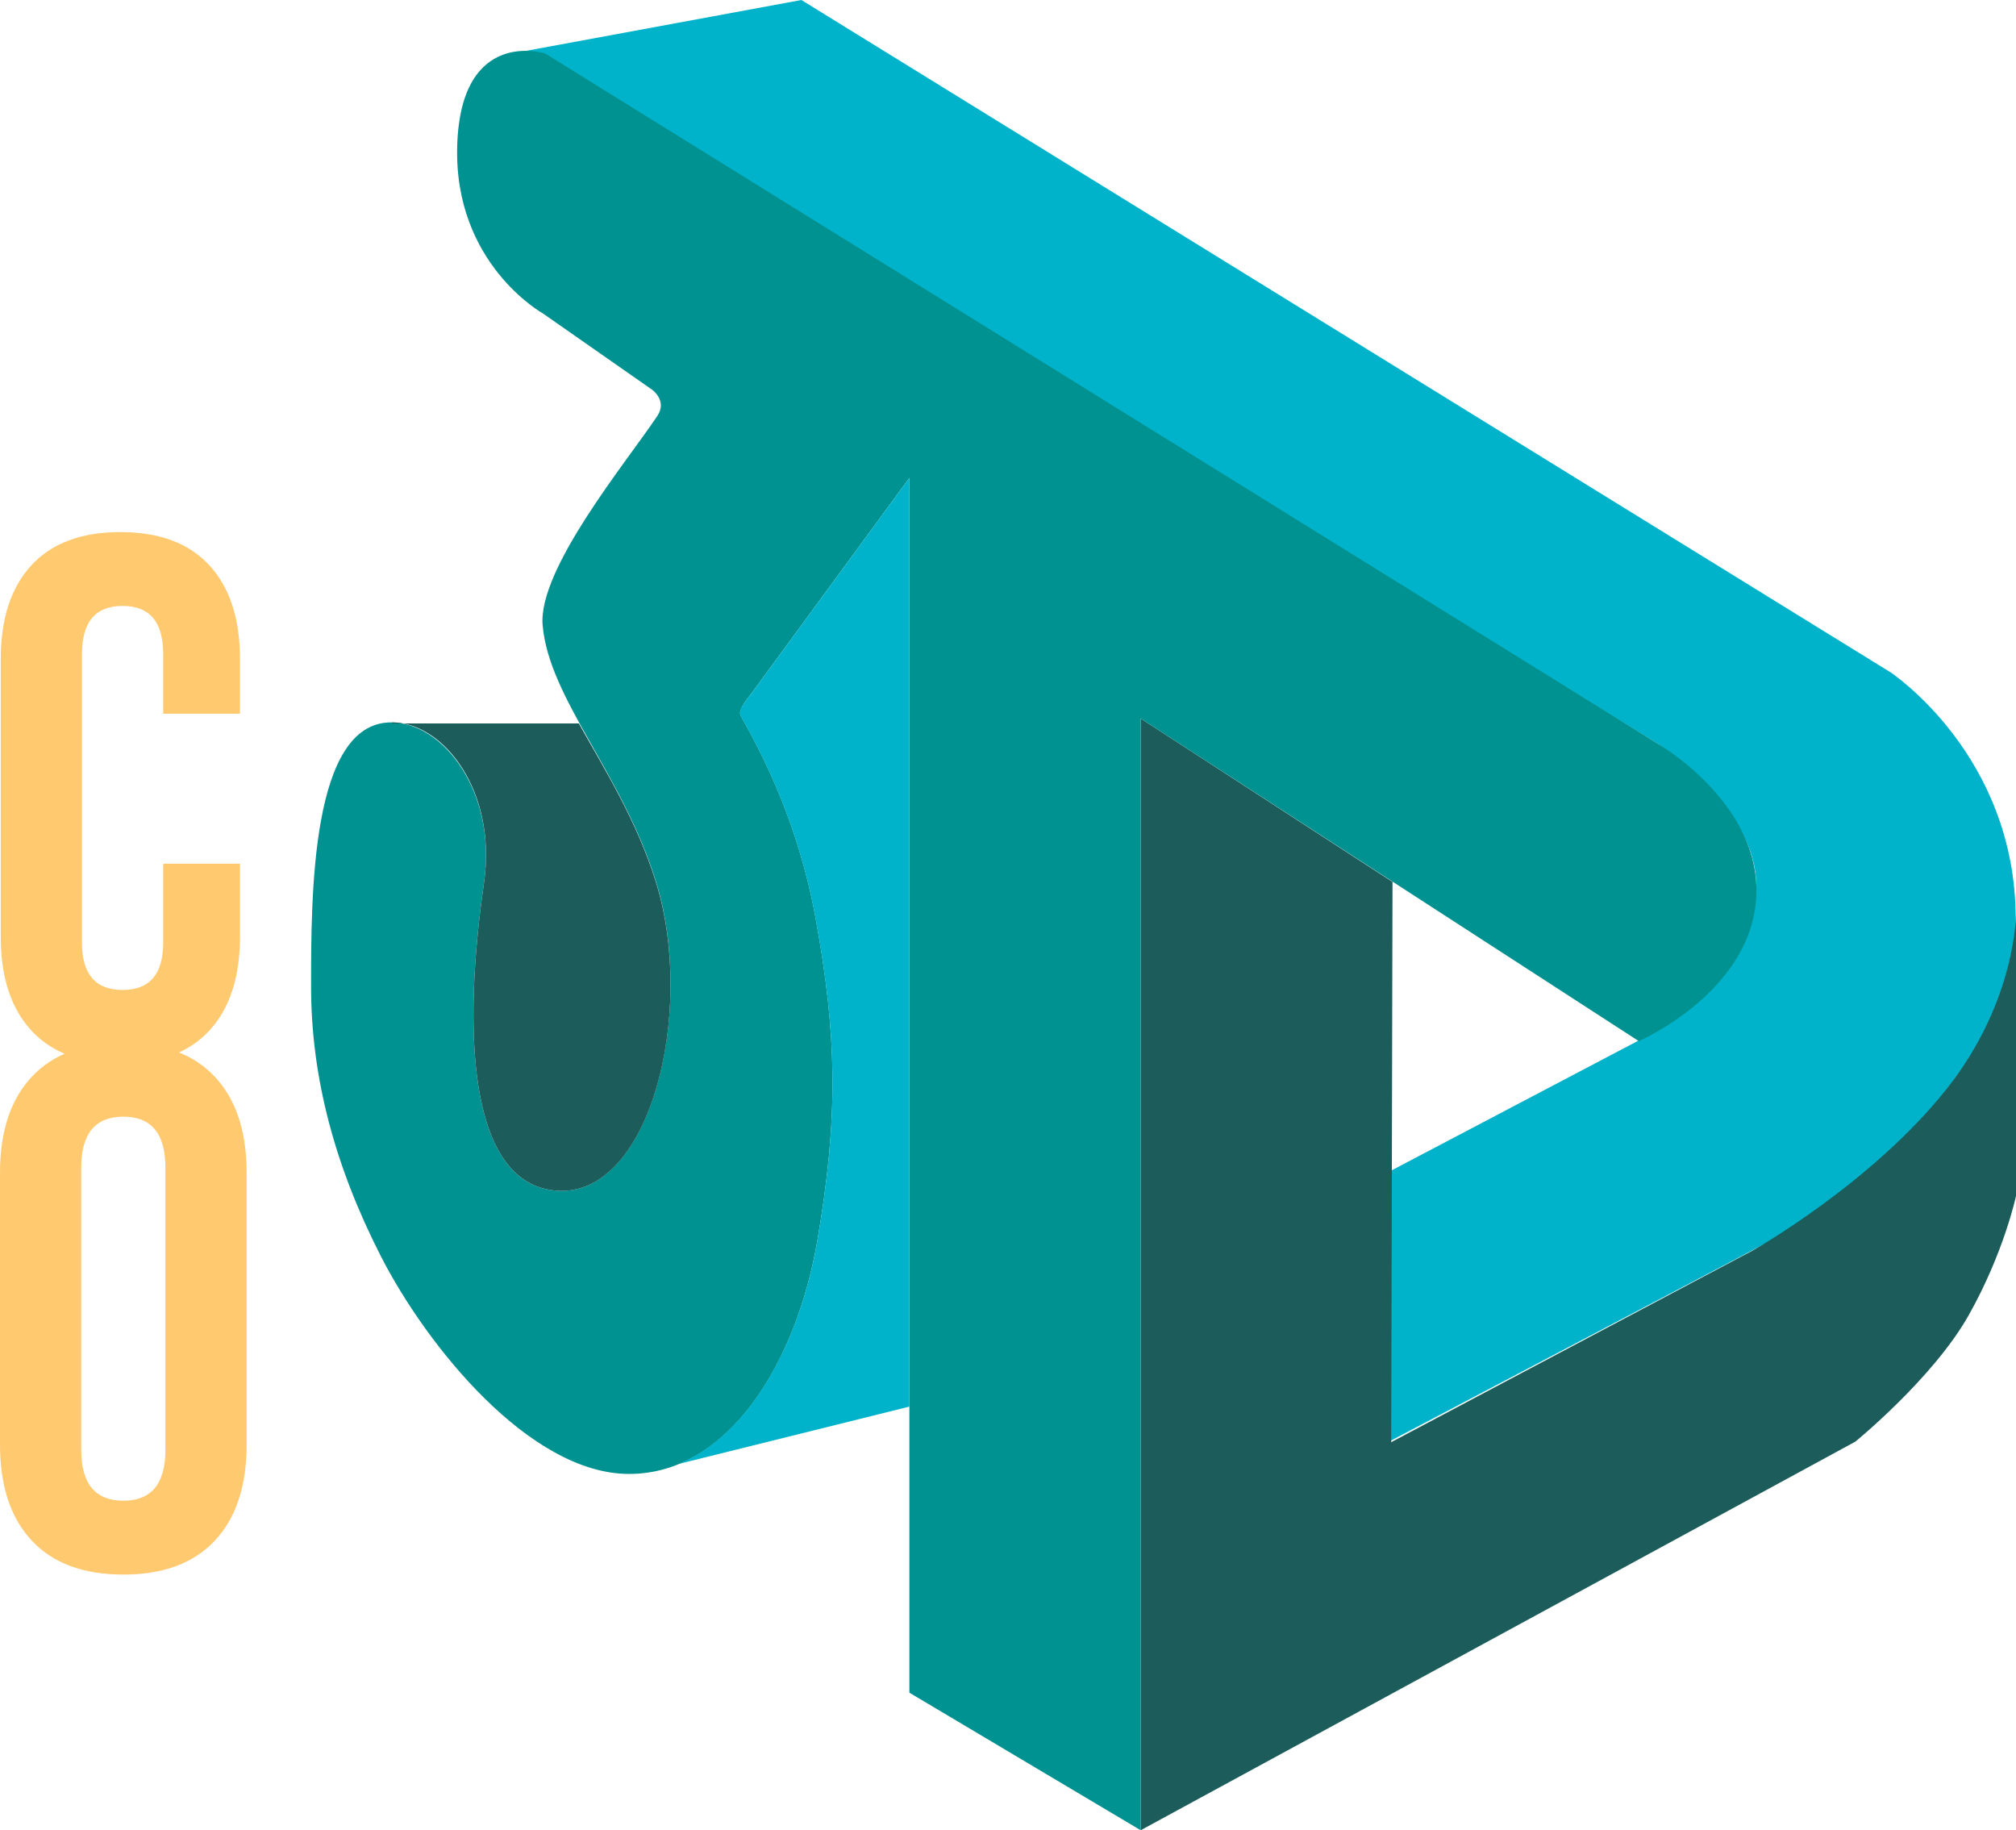
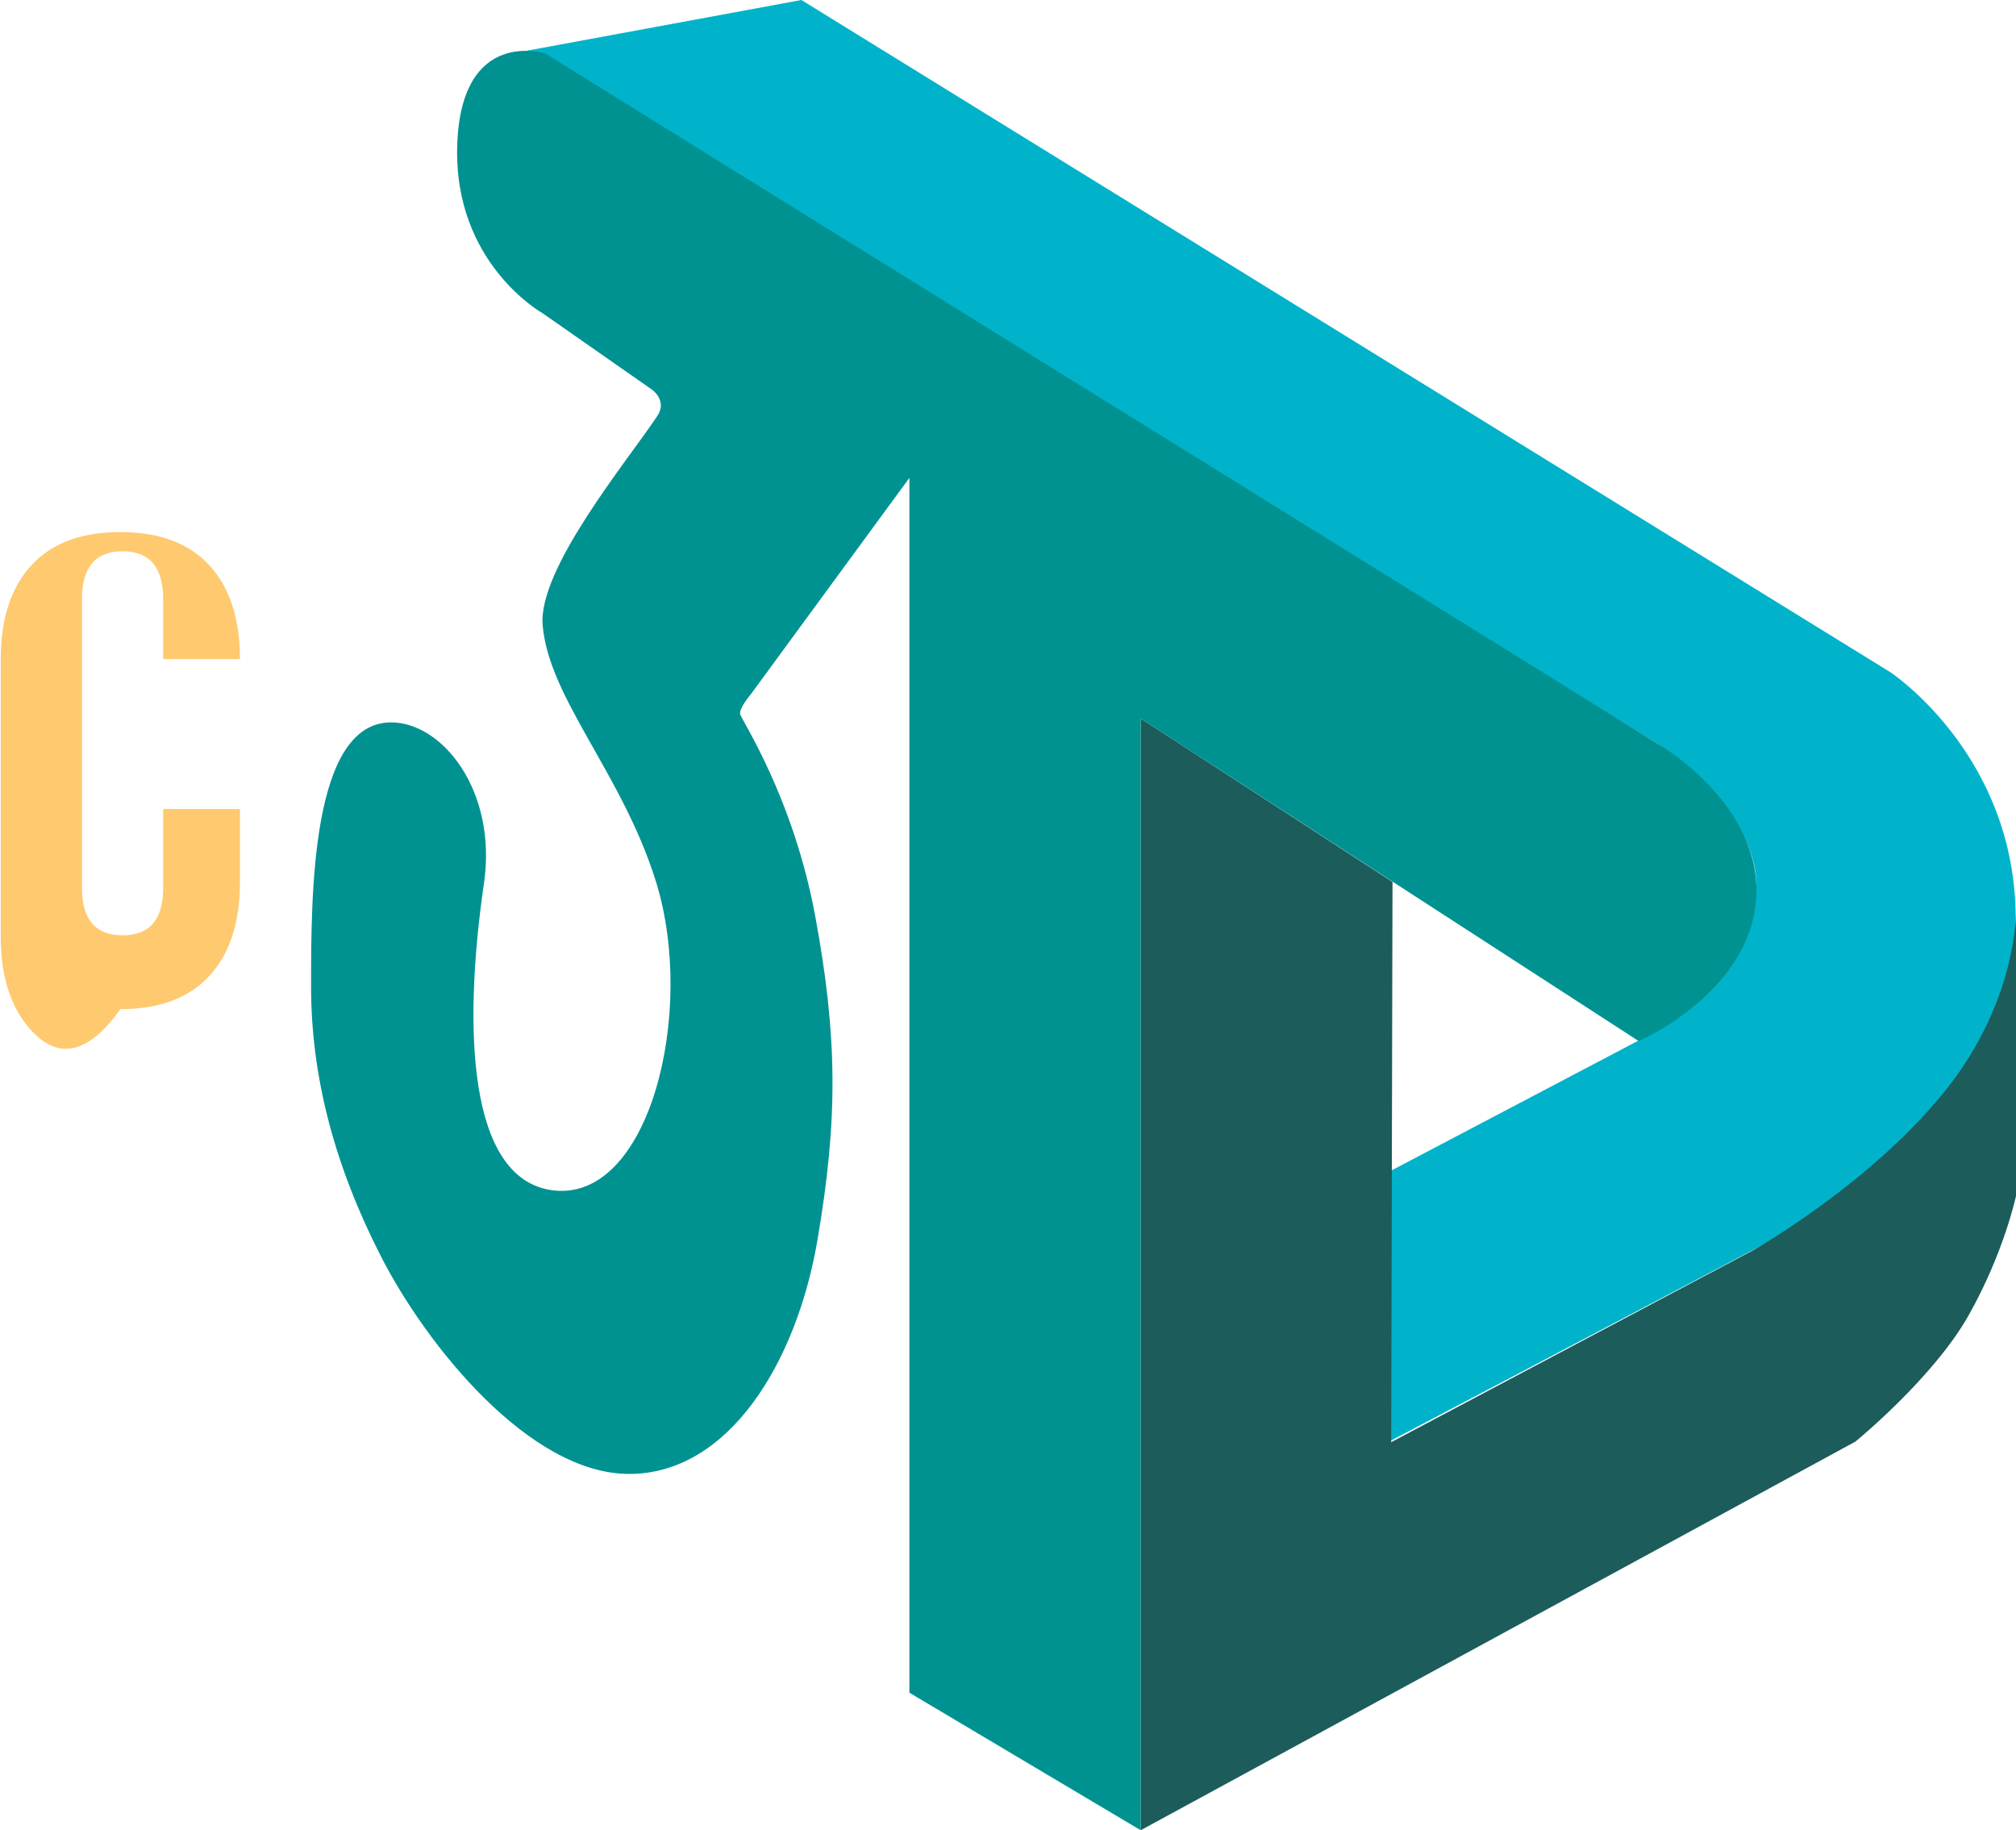
<svg xmlns="http://www.w3.org/2000/svg" version="1.1" id="Camada_1" x="0px" y="0px" width="444.509px" height="403.492px" viewBox="0 0 444.509 403.492" enable-background="new 0 0 444.509 403.492" xml:space="preserve">
  <g>
    <g>
      <path fill="#00B3CA" d="M416.794,148.187L176.702,0L115.98,11.211l249.345,152.621c0,0,22.044,14.041,21.902,31.449    c-0.144,17.71-16.682,28.937-23.626,32.898l-57.092,30.01v59.501l90.856-47.829c0,0,47.076-31.057,47.076-67.279    C444.442,166.359,416.794,148.187,416.794,148.187z" />
      <path fill="#1C5C5A" d="M429.253,240.009c-16.564,20.915-42.756,35.646-42.764,35.65l0.045-0.017l-79.783,42.293l0.283-123.516    l-55.525-36.021v245.093l157.587-85.679c0,0,17.173-14.005,24.965-27.834c7.837-13.907,10.448-26.324,10.448-26.324v-62.337    C444.509,201.318,444.652,220.566,429.253,240.009z" />
      <path fill="#009291" d="M365.325,163.832L120.309,11.854l-0.12-0.074c0,0-18.533-5.896-19.375,20.217    c-0.842,26.114,18.835,37.065,18.835,37.065l24.126,16.848c0,0,3.432,2.387,1.158,5.792c-6.792,10.171-26.341,33.76-25.285,46.121    c1.382,16.18,17.553,32.723,24.969,56.475c8.987,28.781-1.464,71.022-22.886,68.094c-18.628-2.547-19.648-35.81-15.021-67.673    c2.945-20.286-9.105-35.462-20.477-35.462c-17.69,0-17.641,38.271-17.641,58.278s5.265,39.593,15.374,59.389    c10.109,19.796,32.854,48.017,54.756,48.017c21.902,0,36.854-24.43,41.488-51.386c4.633-26.957,4.422-45.068-0.421-71.393    c-4.844-26.325-16.269-43.384-16.584-44.7c-0.316-1.316,2.358-4.423,2.358-4.423l34.948-47.686v23.52v244.293l51,30.326V158.399    l109.83,71.129c0,0,25.937-11.223,25.937-33.282C387.276,176.328,365.325,163.832,365.325,163.832z" />
-       <path fill="#1C5C5A" d="M106.71,194.719c-4.626,31.863-3.606,65.126,15.021,67.673c21.422,2.929,31.873-39.166,22.886-67.947    c-4.261-13.649-11.405-24.952-16.981-34.952H86.509v-0.224c0-0.002-0.113-0.012-0.057-0.012    C97.824,159.256,109.656,174.433,106.71,194.719z" />
-       <path fill="#00B3CA" d="M200.509,105.353l-34.948,47.686c0,0-2.706,3.106-2.39,4.423c0.316,1.316,11.757,18.375,16.601,44.7    c4.844,26.324,5.063,44.436,0.43,71.393c-3.808,22.15-14.646,42.58-30.518,49.168l50.826-12.625V128.873V105.353z" />
    </g>
    <g>
      <g>
-         <path fill="#FFC96F" d="M6.92,227.197c-4.503-4.884-6.756-11.777-6.756-20.677v-61.22c0-8.899,2.252-15.792,6.756-20.676     c4.503-4.883,11.044-7.327,19.62-7.327c8.572,0,15.113,2.443,19.618,7.327c4.503,4.885,6.754,11.777,6.754,20.676v12.049h-16.93     v-13.189c0-7.053-2.986-10.581-8.954-10.581c-5.972,0-8.954,3.527-8.954,10.581v63.662c0,6.948,2.981,10.42,8.954,10.42     c5.968,0,8.954-3.472,8.954-10.42v-17.421h16.93v16.119c0,8.899-2.25,15.793-6.754,20.677     c-4.505,4.885-11.046,7.326-19.618,7.326C17.965,234.523,11.423,232.082,6.92,227.197z" />
+         <path fill="#FFC96F" d="M6.92,227.197c-4.503-4.884-6.756-11.777-6.756-20.677v-61.22c0-8.899,2.252-15.792,6.756-20.676     c4.503-4.883,11.044-7.327,19.62-7.327c8.572,0,15.113,2.443,19.618,7.327c4.503,4.885,6.754,11.777,6.754,20.676h-16.93     v-13.189c0-7.053-2.986-10.581-8.954-10.581c-5.972,0-8.954,3.527-8.954,10.581v63.662c0,6.948,2.981,10.42,8.954,10.42     c5.968,0,8.954-3.472,8.954-10.42v-17.421h16.93v16.119c0,8.899-2.25,15.793-6.754,20.677     c-4.505,4.885-11.046,7.326-19.618,7.326C17.965,234.523,11.423,232.082,6.92,227.197z" />
      </g>
      <g>
-         <path fill="#FFC96F" d="M7.002,339.637C2.333,334.645,0,327.587,0,318.47v-59.915c0-9.116,2.333-16.173,7.002-21.165     c4.666-4.992,11.396-7.489,20.188-7.489c8.792,0,15.522,2.497,20.189,7.489c4.666,4.992,7.001,12.049,7.001,21.165v59.915     c0,9.117-2.335,16.175-7.001,21.167c-4.667,4.993-11.397,7.489-20.189,7.489C18.398,347.126,11.668,344.63,7.002,339.637z      M36.471,319.608v-62.193c0-7.491-3.091-11.236-9.281-11.236c-6.186,0-9.281,3.745-9.281,11.236v62.193     c0,7.491,3.095,11.234,9.281,11.234C33.38,330.843,36.471,327.1,36.471,319.608z" />
-       </g>
+         </g>
    </g>
  </g>
</svg>